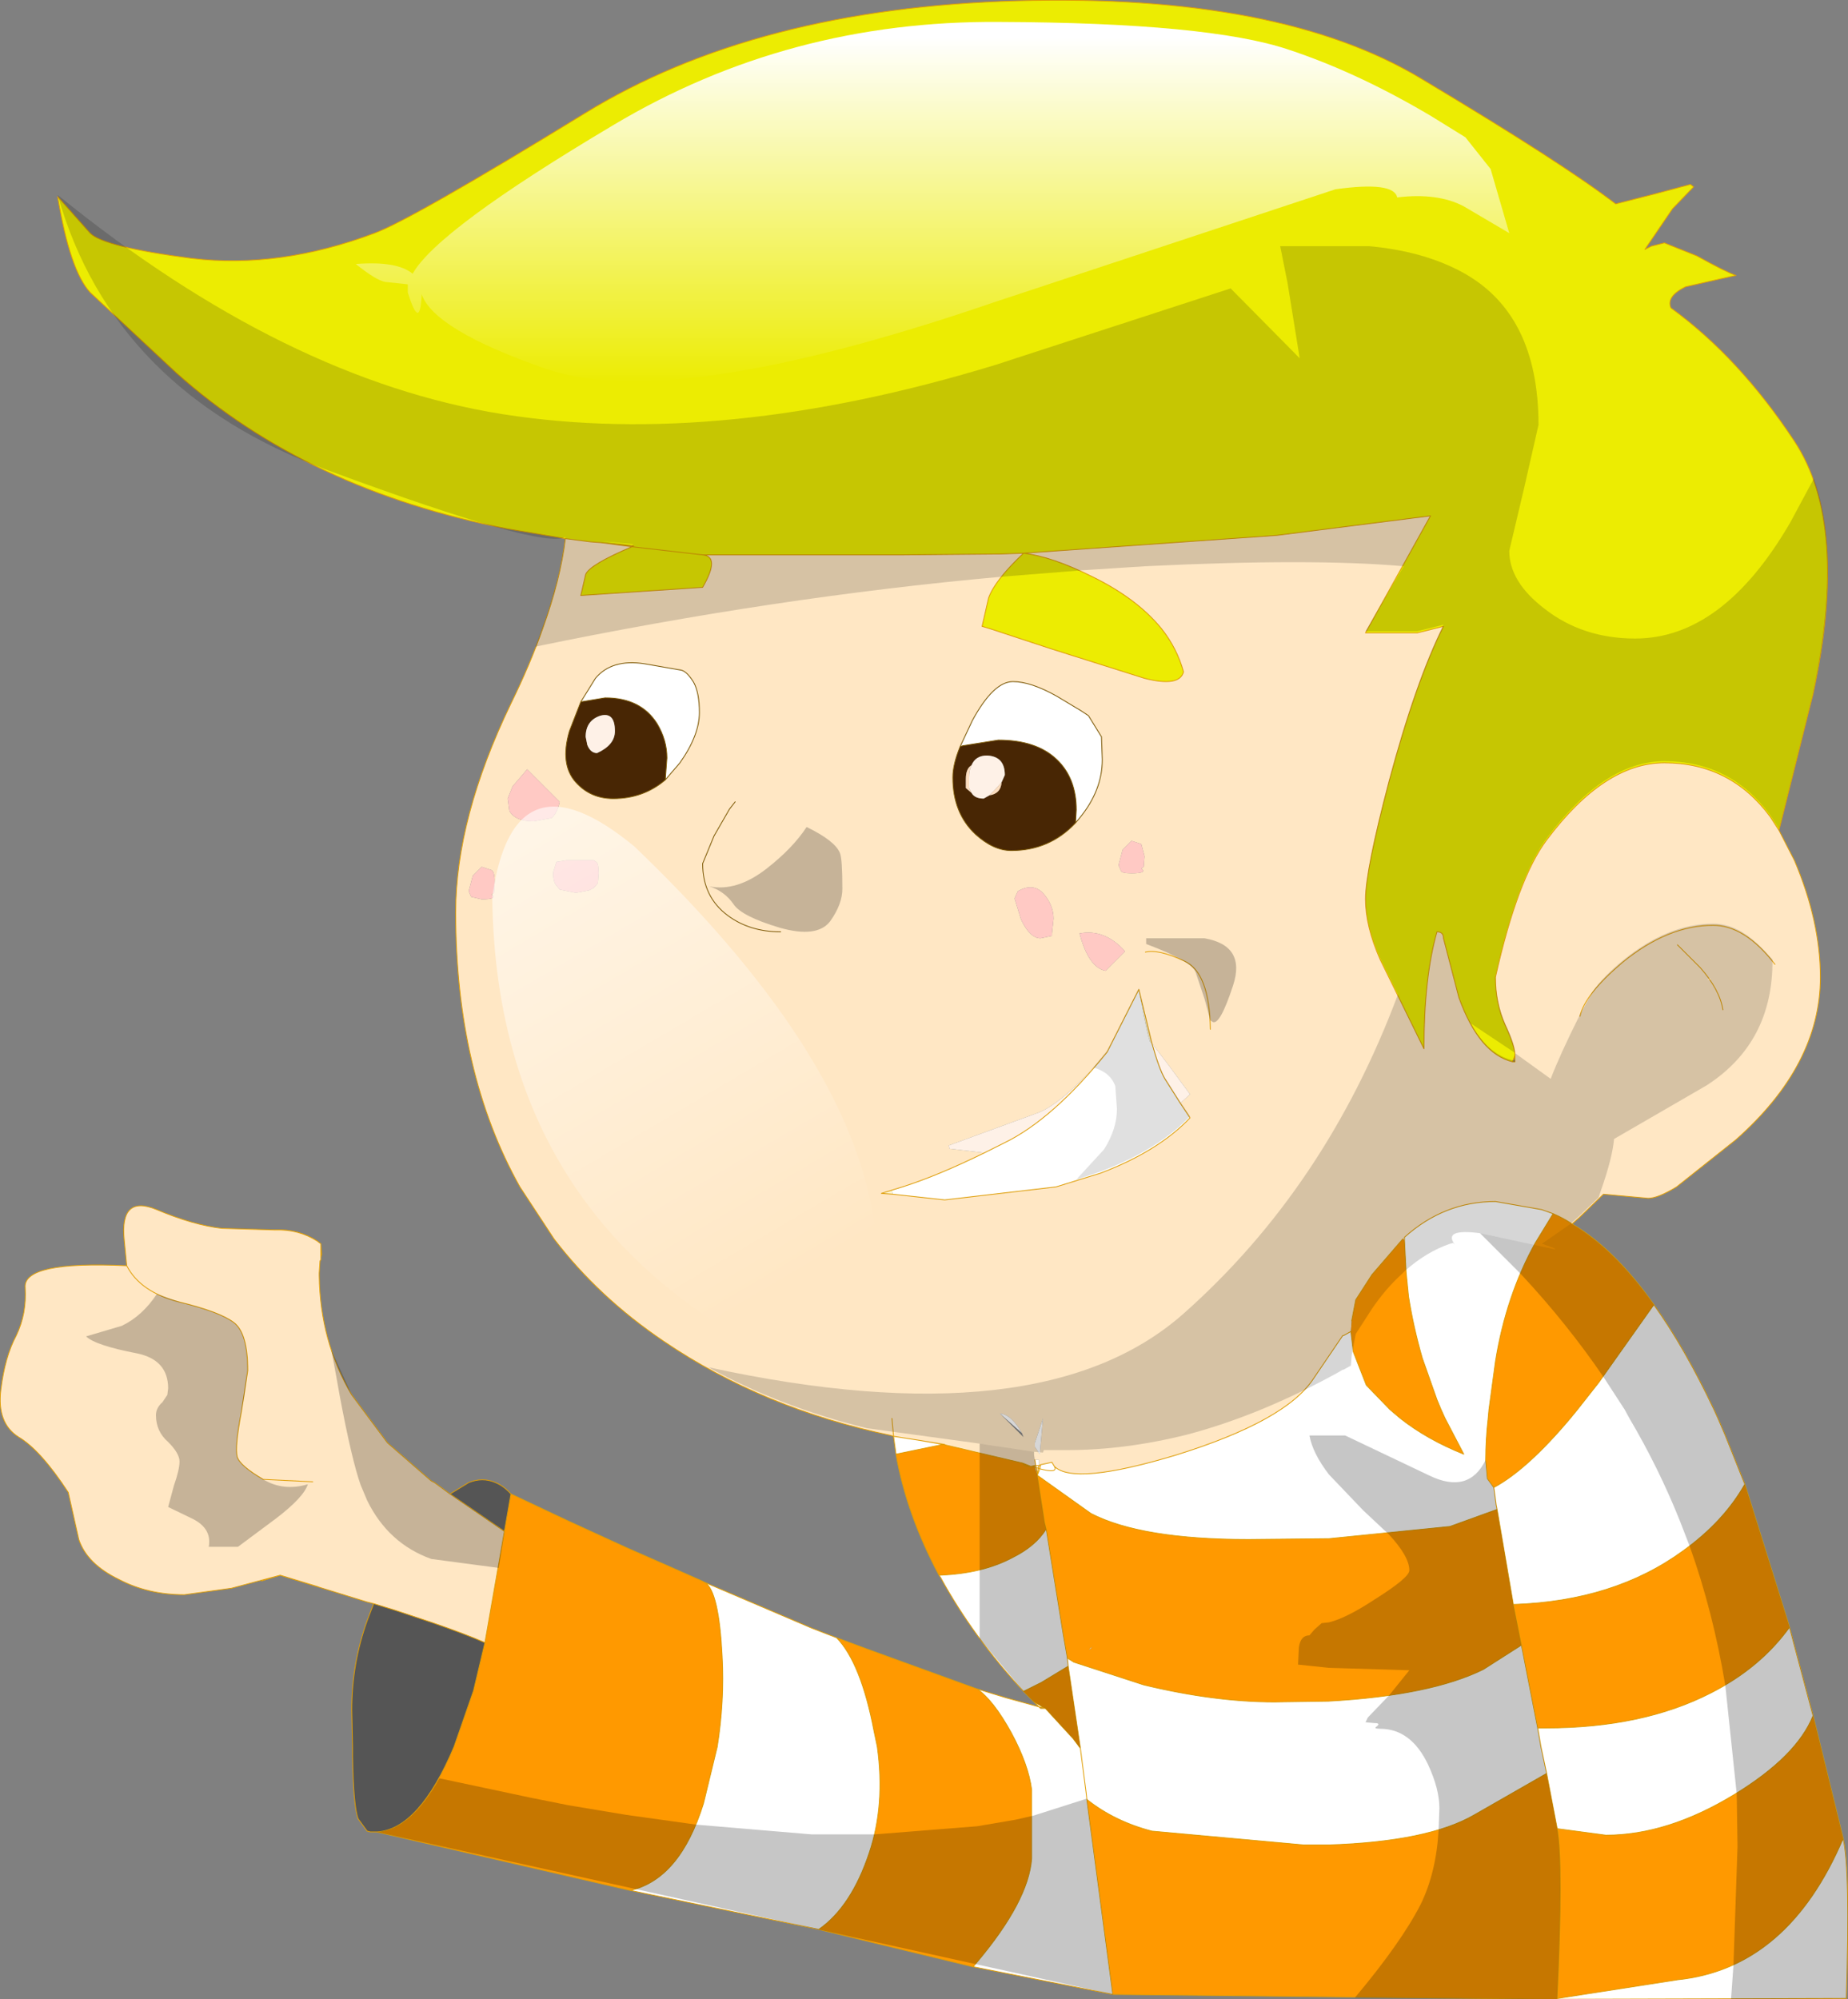
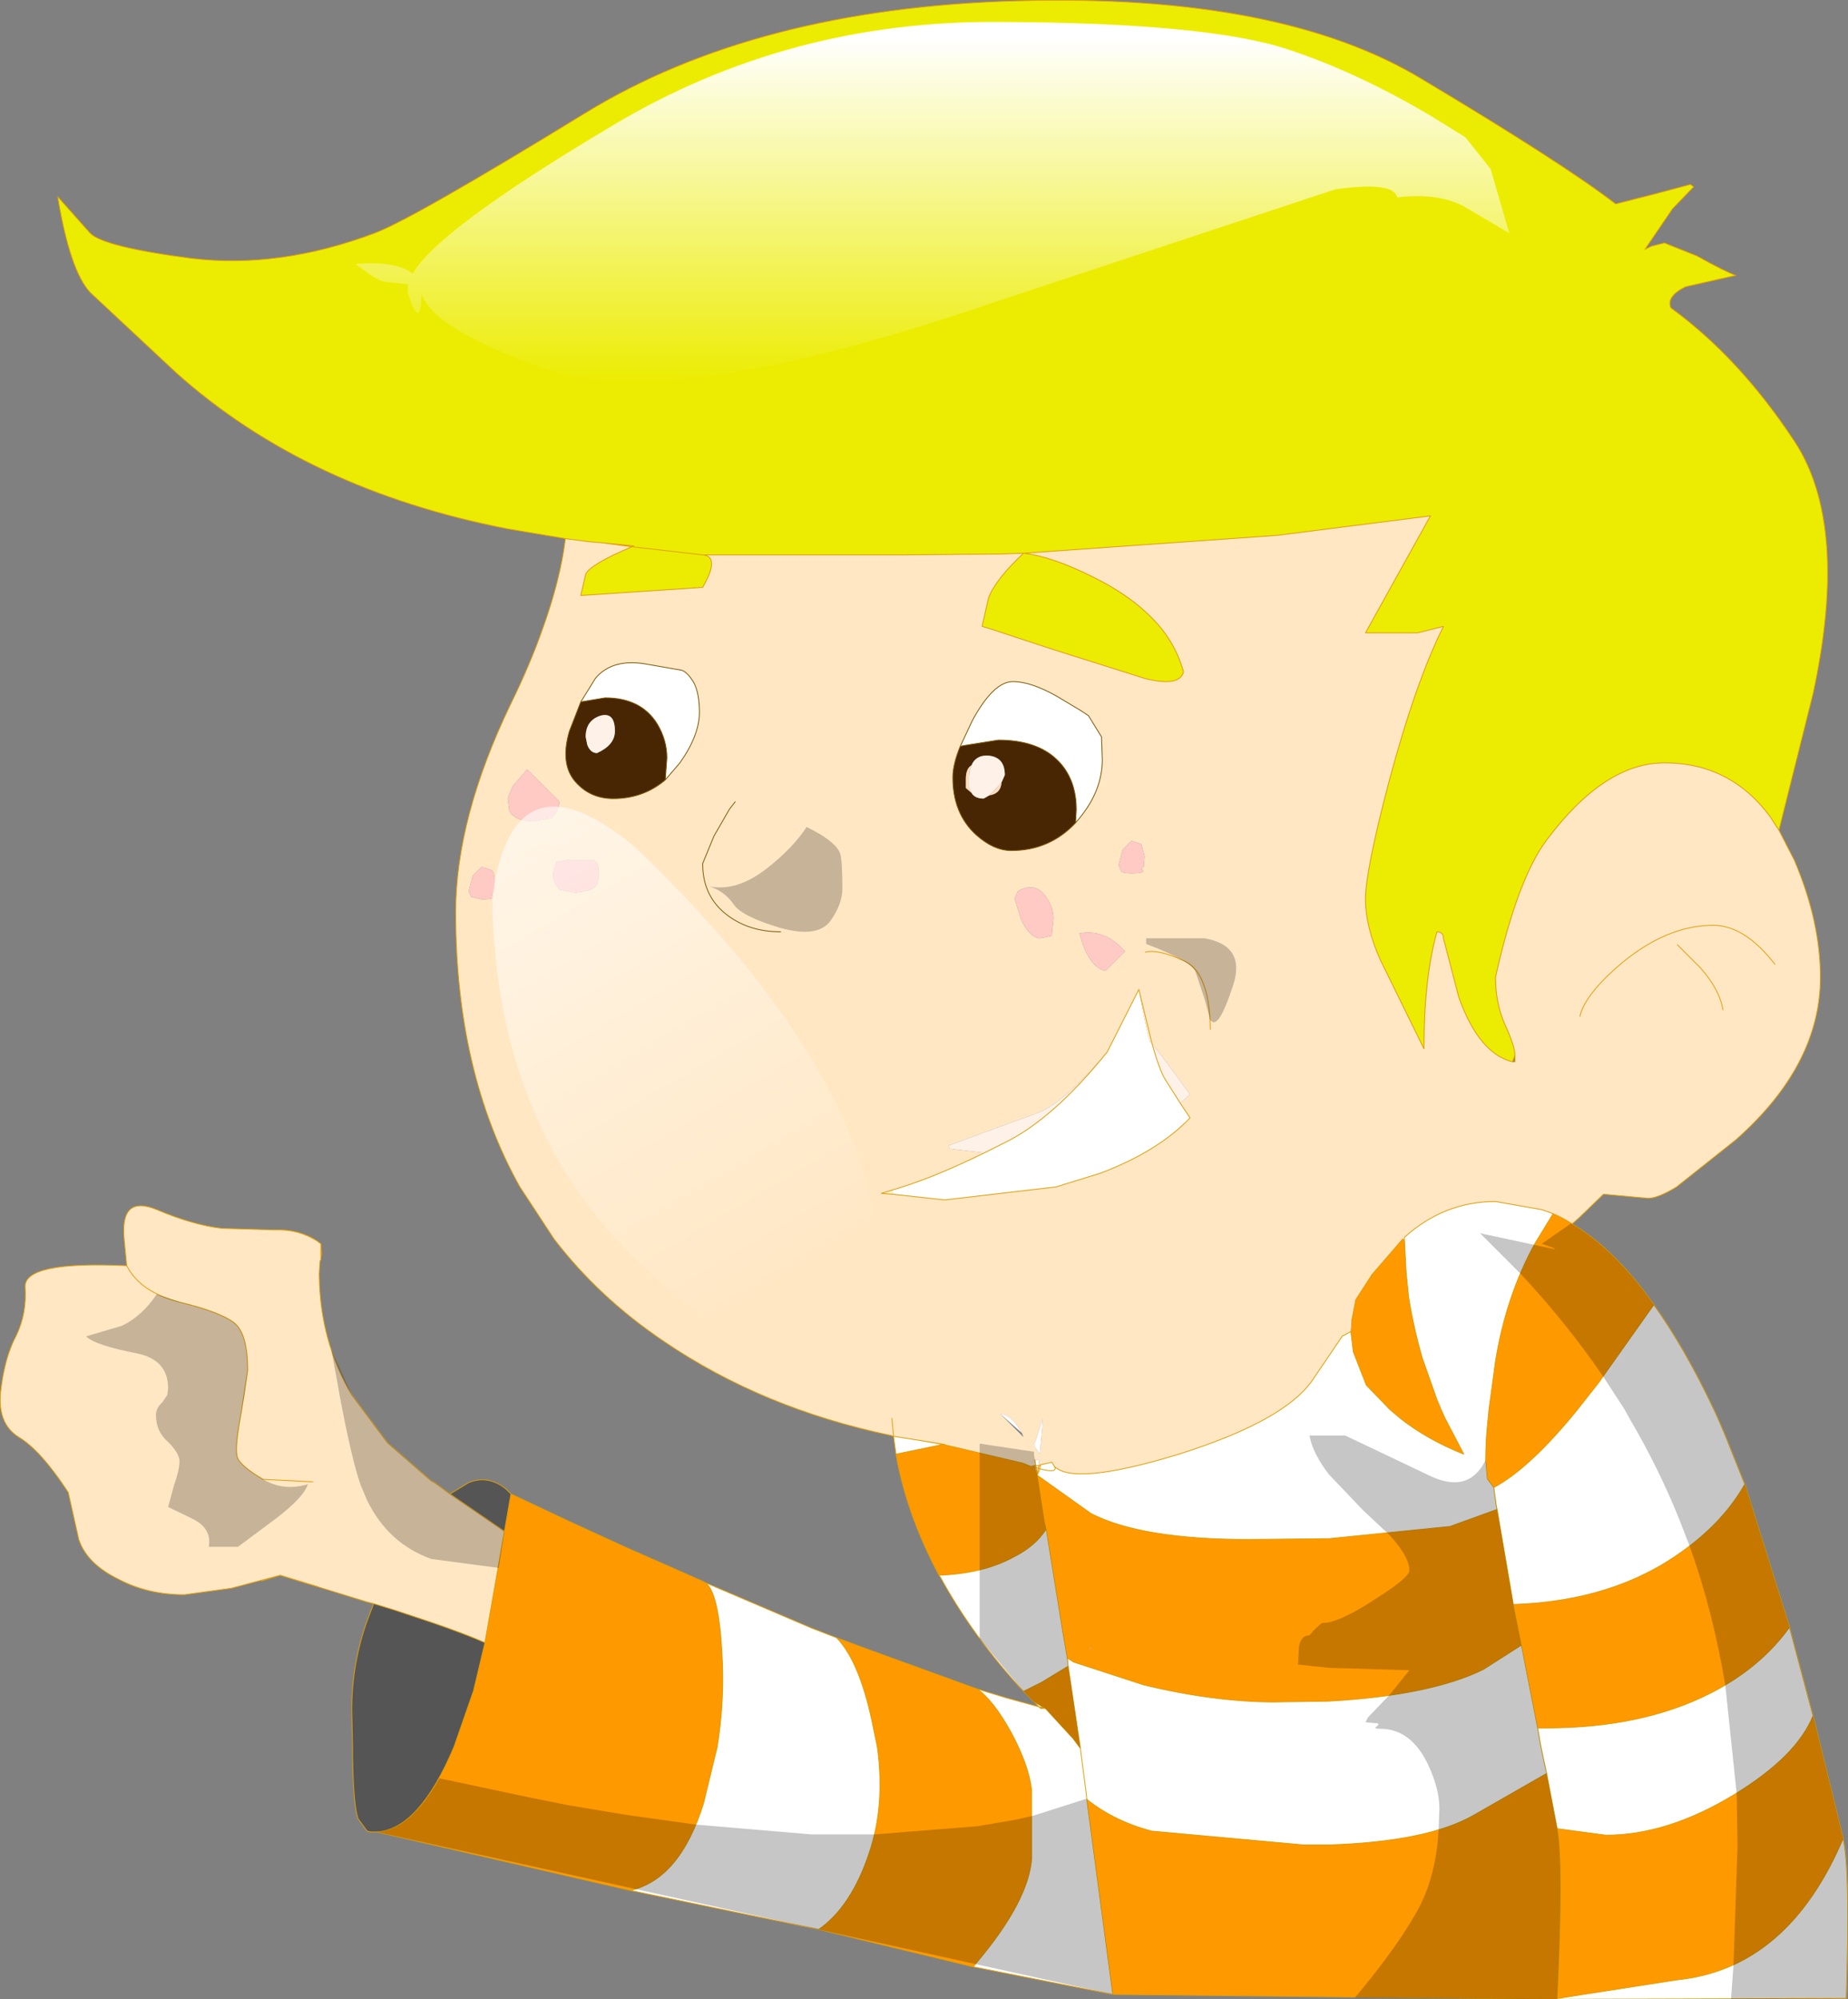
<svg xmlns="http://www.w3.org/2000/svg" height="123.05px" width="113.75px">
  <rect width="100%" height="100%" fill="#808080" stroke="none" />
  <g transform="matrix(1.0, 0.0, 0.0, 1.0, 53.6, 57.4)">
    <path d="M-18.8 -24.25 L-22.35 -24.85 Q-34.7 -27.25 -42.75 -34.45 L-48.05 -39.4 Q-49.3 -40.75 -50.05 -45.3 L-48.05 -43.05 Q-47.2 -42.2 -41.8 -41.5 -36.4 -40.85 -30.55 -43.05 -28.25 -43.9 -17.65 -50.4 -7.1 -56.9 9.05 -57.35 25.2 -57.8 33.9 -52.55 42.6 -47.35 45.85 -44.85 L48.2 -45.45 50.45 -46.05 50.65 -45.9 49.35 -44.55 47.65 -42.05 48.05 -42.25 48.85 -42.45 50.85 -41.65 Q52.65 -40.65 53.25 -40.45 L50.15 -39.75 Q48.95 -39.15 49.25 -38.45 53.45 -35.4 56.85 -30.25 60.25 -25.1 58.0 -14.7 L55.9 -6.3 55.35 -7.15 Q52.9 -10.45 48.85 -10.45 45.15 -10.45 41.6 -5.7 39.8 -3.3 38.45 2.75 38.45 4.35 39.05 5.7 39.65 7.0 39.65 7.55 L39.5 7.95 Q37.45 7.45 36.2 4.0 L35.25 0.35 Q35.25 -0.05 34.85 -0.05 34.05 2.75 34.05 7.15 L31.35 1.65 Q30.45 -0.4 30.45 -2.05 30.45 -3.8 31.9 -9.3 33.55 -15.45 35.25 -18.85 L33.65 -18.45 30.45 -18.45 34.45 -25.65 25.0 -24.45 9.4 -23.35 7.9 -23.3 7.65 -23.3 2.05 -23.25 -10.35 -23.25 -14.7 -23.75 -10.35 -23.25 Q-9.25 -23.15 -10.35 -21.25 L-17.85 -20.75 -17.55 -22.05 Q-17.3 -22.65 -14.7 -23.75 L-14.6 -23.8 -16.6 -24.0 -17.25 -24.05 -18.8 -24.25 M13.65 -21.9 Q16.4 -20.55 17.9 -18.7 18.85 -17.5 19.25 -16.05 19.0 -15.1 16.85 -15.65 L11.15 -17.45 7.35 -18.7 6.85 -18.85 7.25 -20.6 Q7.65 -21.7 9.4 -23.35 11.15 -23.15 13.65 -21.9" fill="#ecec02" fill-rule="evenodd" stroke="none" />
    <path d="M-18.8 -24.25 L-17.25 -24.05 -16.6 -24.0 -14.7 -23.75 Q-17.3 -22.65 -17.55 -22.05 L-17.85 -20.75 -10.35 -21.25 Q-9.25 -23.15 -10.35 -23.25 L2.05 -23.25 7.65 -23.3 7.9 -23.3 9.4 -23.35 25.0 -24.45 34.45 -25.65 30.45 -18.45 33.65 -18.45 35.25 -18.85 Q33.55 -15.45 31.9 -9.3 30.45 -3.8 30.45 -2.05 30.45 -0.4 31.35 1.65 L34.05 7.15 Q34.05 2.75 34.85 -0.05 35.25 -0.05 35.25 0.35 L36.2 4.0 Q37.45 7.45 39.5 7.95 L39.65 7.95 39.65 7.55 Q39.65 7.0 39.05 5.7 38.45 4.35 38.45 2.75 39.8 -3.3 41.6 -5.7 45.15 -10.45 48.85 -10.45 52.9 -10.45 55.35 -7.15 L55.9 -6.3 56.85 -4.45 Q58.45 -0.7 58.45 2.75 58.45 8.15 53.25 12.75 L49.6 15.65 Q48.45 16.35 47.85 16.35 L45.1 16.1 43.6 17.55 43.2 17.9 43.2 17.95 Q42.6 17.55 42.0 17.3 L41.3 17.05 38.45 16.55 Q35.3 16.55 32.85 18.75 L32.85 18.95 32.75 18.85 30.85 21.05 29.85 22.6 29.6 23.9 29.55 24.55 29.1 24.8 29.05 24.8 27.25 27.45 Q25.55 30.05 18.8 32.15 12.5 34.05 11.3 32.85 L11.15 32.6 10.45 32.75 10.4 33.0 10.25 33.4 10.3 32.95 10.35 32.8 10.45 32.75 10.35 32.8 10.35 32.45 10.1 32.45 10.15 32.8 10.2 32.95 10.25 33.4 10.1 32.9 10.2 32.95 10.1 32.9 10.1 32.8 9.85 32.85 9.6 32.75 9.35 32.65 4.45 31.5 4.55 31.5 3.0 31.25 1.4 31.0 1.25 30.95 Q-6.65 29.3 -12.75 25.15 -16.75 22.45 -19.5 18.85 L-21.6 15.65 Q-25.55 8.6 -25.55 -1.25 -25.55 -7.05 -22.15 -14.1 -20.95 -16.55 -20.2 -18.7 -19.1 -21.75 -18.8 -24.25 M-30.6 41.3 L-31.0 41.2 -36.35 39.55 -37.5 39.9 -37.5 33.6 -37.5 18.3 -36.65 18.3 Q-35.05 18.25 -33.85 19.15 L-33.85 20.0 -33.85 20.15 -33.9 20.2 -33.95 20.95 -33.95 21.1 Q-33.9 25.15 -31.95 28.45 L-29.75 31.4 -27.05 33.75 -26.85 33.85 -25.9 34.55 -22.55 36.85 -23.75 43.7 Q-25.0 43.15 -27.05 42.45 L-29.3 41.7 -30.6 41.3 M13.65 -21.9 Q11.15 -23.15 9.4 -23.35 7.65 -21.7 7.25 -20.6 L6.85 -18.85 7.35 -18.7 11.15 -17.45 16.85 -15.65 Q19.0 -15.1 19.25 -16.05 18.85 -17.5 17.9 -18.7 16.4 -20.55 13.65 -21.9 M12.6 -6.75 L12.85 -7.05 Q14.25 -8.75 14.25 -10.65 L14.2 -12.05 13.4 -13.35 12.95 -13.65 11.45 -14.55 Q9.85 -15.45 8.75 -15.45 7.55 -15.45 6.25 -13.05 L5.5 -11.45 Q5.05 -10.35 5.05 -9.55 5.05 -7.35 6.45 -6.05 7.55 -5.05 8.65 -5.05 11.0 -5.05 12.6 -6.75 M16.85 -4.7 L16.65 -5.45 16.05 -5.65 15.5 -5.1 15.25 -4.15 15.4 -3.8 Q15.45 -3.65 16.05 -3.65 17.05 -3.65 16.65 -3.95 L16.8 -4.05 16.85 -4.7 M9.05 -2.55 L8.85 -2.1 9.25 -0.8 Q9.8 0.35 10.45 0.35 L11.15 0.2 11.15 0.05 11.25 -0.85 Q11.25 -1.6 10.75 -2.25 10.1 -3.15 9.05 -2.55 M55.65 1.95 Q53.8 -0.45 51.85 -0.45 49.05 -0.45 46.25 1.85 43.95 3.8 43.65 5.15 43.95 3.8 46.25 1.85 49.05 -0.45 51.85 -0.45 53.8 -0.45 55.65 1.95 M52.45 4.75 Q52.25 3.5 51.05 2.15 L49.65 0.75 51.05 2.15 Q52.25 3.5 52.45 4.75 M20.9 5.95 Q20.85 2.45 19.3 1.75 17.7 1.0 16.9 1.2 17.7 1.0 19.3 1.75 20.85 2.45 20.9 5.95 M12.85 0.05 Q13.4 2.15 14.45 2.35 L15.65 1.15 Q14.4 -0.25 12.85 0.05 M14.55 7.35 Q12.0 10.35 10.4 11.05 L4.8 13.1 4.85 13.3 7.0 13.55 Q4.15 14.95 1.95 15.65 L1.3 15.85 0.65 16.05 1.35 16.1 4.55 16.45 11.4 15.65 14.15 14.8 Q17.7 13.45 19.65 11.4 L19.05 10.5 19.65 9.95 18.4 8.25 17.3 6.8 16.5 3.5 14.55 7.35 M10.4 33.0 L10.3 32.95 10.4 33.0 M10.6 29.9 L10.1 31.4 10.1 31.65 10.4 32.1 10.6 29.9 M9.3 30.8 Q8.65 29.65 7.95 29.6 L9.4 31.05 9.3 30.8 M1.3 29.9 L1.4 31.0 1.3 29.9 M10.15 32.8 L10.1 32.8 10.15 32.8 M-23.95 -4.05 L-24.5 -3.5 -24.75 -2.55 -24.6 -2.2 -23.95 -2.05 Q-22.95 -2.05 -23.35 -2.35 L-23.2 -2.45 -23.15 -3.1 Q-23.15 -3.75 -23.35 -3.85 L-23.95 -4.05 M-22.35 -8.25 L-22.25 -7.5 Q-21.9 -6.85 -20.75 -6.85 L-19.65 -7.05 Q-19.3 -7.35 -19.15 -8.05 L-21.15 -10.05 -22.05 -9.0 -22.35 -8.25 M-12.65 -9.4 L-11.75 -10.45 Q-10.55 -12.15 -10.55 -13.55 -10.55 -14.75 -10.9 -15.4 -11.3 -16.05 -11.65 -16.15 L-13.95 -16.55 Q-15.95 -16.85 -16.95 -15.65 L-17.85 -14.2 -18.55 -12.4 Q-19.15 -10.35 -18.15 -9.25 -17.25 -8.25 -15.85 -8.25 -14.0 -8.25 -12.65 -9.4 M-16.75 -3.65 Q-16.75 -4.25 -16.9 -4.35 L-17.05 -4.45 -18.75 -4.45 -19.35 -4.35 -19.55 -3.7 Q-19.55 -3.1 -19.35 -2.9 L-19.15 -2.65 -18.15 -2.45 -17.35 -2.6 -17.05 -2.75 -16.8 -3.05 -16.75 -3.65 M-5.55 -0.05 Q-7.45 -0.05 -8.8 -1.05 -10.35 -2.2 -10.35 -4.25 L-9.65 -5.95 -8.7 -7.6 -8.35 -8.05 -8.7 -7.6 -9.65 -5.95 -10.35 -4.25 Q-10.35 -2.2 -8.8 -1.05 -7.45 -0.05 -5.55 -0.05 M-34.35 33.8 L-37.4 33.65 -37.5 33.6 -37.4 33.65 -34.35 33.8" fill="#ffe7c4" fill-rule="evenodd" stroke="none" />
    <path d="M48.2 22.9 Q50.1 25.55 51.9 29.35 L52.15 29.9 52.6 30.95 53.8 33.95 Q52.5 36.25 50.0 38.05 45.75 41.15 39.55 41.35 L38.55 35.5 35.65 36.55 28.2 37.3 23.25 37.35 Q16.65 37.35 13.55 35.75 L10.25 33.4 10.4 33.0 Q11.55 33.3 11.3 32.85 11.55 33.3 10.4 33.0 L10.45 32.75 11.15 32.6 11.3 32.85 Q12.5 34.05 18.8 32.15 25.55 30.05 27.25 27.45 L29.05 24.8 29.1 24.8 29.55 24.55 29.7 25.8 30.5 27.85 31.95 29.35 32.6 29.9 Q34.25 31.2 36.5 32.1 L35.35 29.9 35.1 29.35 34.85 28.75 33.95 26.2 Q33.4 24.3 33.1 22.4 L32.95 20.9 32.85 18.95 32.85 18.75 Q35.3 16.55 38.45 16.55 L41.3 17.05 42.0 17.3 40.9 19.1 Q39.1 22.35 38.45 26.4 L38.05 29.35 38.0 29.9 Q37.85 31.2 37.85 32.45 L37.95 33.55 37.95 33.6 38.35 34.15 Q40.4 33.05 43.05 29.9 L43.5 29.35 44.8 27.7 48.2 22.9 M56.55 42.75 L58.0 48.2 Q57.0 50.7 53.15 53.05 49.05 55.55 45.25 55.55 L42.25 55.15 41.6 51.75 Q38.8 53.35 37.15 54.3 34.3 55.95 28.2 56.15 L26.65 56.15 17.3 55.3 Q15.0 54.7 13.3 53.35 L13.25 52.9 12.9 50.2 13.25 52.9 13.3 53.35 14.9 65.35 6.3 63.65 6.55 63.35 Q9.7 59.6 9.9 57.0 L9.9 52.75 Q9.7 51.2 8.65 49.25 7.55 47.25 6.55 46.55 L8.35 47.1 10.35 47.65 10.05 47.35 10.15 47.4 10.65 47.7 10.35 47.65 10.45 47.75 10.75 47.75 12.45 49.6 12.9 50.2 12.15 45.15 12.1 44.65 12.15 45.15 10.5 46.15 9.4 46.7 Q6.3 43.35 4.3 39.7 L4.2 39.55 Q6.9 39.45 8.75 38.45 10.15 37.75 10.8 36.7 L11.85 43.2 12.05 44.35 12.1 44.65 12.5 44.9 16.8 46.3 Q21.15 47.35 24.85 47.35 L28.2 47.3 Q34.45 46.95 37.7 45.35 L40.05 43.85 41.05 48.95 41.55 48.95 Q47.5 48.95 51.7 46.8 54.75 45.25 56.55 42.75 M59.85 55.75 Q60.3 57.6 60.05 65.6 L42.25 65.65 42.25 65.6 49.65 64.45 Q56.45 63.75 59.85 55.75 M-3.2 61.35 L-14.8 58.95 Q-11.75 58.25 -10.3 53.6 L-9.45 50.1 Q-9.0 47.25 -9.15 44.55 -9.35 40.55 -10.2 40.0 L-3.65 42.8 -2.1 43.4 Q-0.6 44.95 0.2 49.15 L0.4 50.1 Q0.9 53.7 -0.1 56.65 -1.2 59.95 -3.2 61.35 M1.55 32.1 L1.4 31.0 3.0 31.25 4.55 31.5 4.45 31.5 1.55 32.1 M5.5 -11.45 L6.25 -13.05 Q7.55 -15.45 8.75 -15.45 9.85 -15.45 11.45 -14.55 L12.95 -13.65 13.4 -13.35 14.2 -12.05 14.25 -10.65 Q14.25 -8.75 12.85 -7.05 L12.6 -6.75 12.65 -7.55 Q12.65 -9.5 11.45 -10.65 10.2 -11.85 7.85 -11.85 L5.65 -11.5 5.5 -11.45 M38.35 34.15 L38.5 35.25 38.55 35.5 38.5 35.25 38.35 34.15 M41.05 48.95 L41.25 50.1 41.6 51.75 41.25 50.1 41.05 48.95 M14.55 7.35 L16.5 3.5 Q17.15 7.0 17.25 6.75 L17.3 6.8 Q17.75 8.4 18.1 9.0 L19.05 10.5 19.65 11.4 Q17.7 13.45 14.15 14.8 L11.4 15.65 4.55 16.45 1.35 16.1 1.3 15.85 1.95 15.65 Q4.15 14.95 7.0 13.55 L8.2 12.95 Q11.2 11.5 14.55 7.35 M10.35 32.8 L10.3 32.95 10.25 33.4 10.2 32.95 10.15 32.8 10.35 32.8 10.15 32.8 10.1 32.45 10.35 32.45 10.35 32.8 M10.3 32.95 L10.2 32.95 10.3 32.95 M10.6 29.9 L10.4 32.1 10.1 31.65 10.1 31.4 10.6 29.9 M7.95 29.6 Q8.65 29.65 9.3 30.8 L7.95 29.6 M3.0 31.25 L4.45 31.5 3.0 31.25 M13.5 44.05 L13.65 43.95 13.45 44.15 13.5 44.05 M-12.65 -9.4 L-12.55 -10.75 Q-12.55 -11.85 -13.15 -12.85 -14.15 -14.45 -16.35 -14.45 L-17.85 -14.2 -16.95 -15.65 Q-15.95 -16.85 -13.95 -16.55 L-11.65 -16.15 Q-11.3 -16.05 -10.9 -15.4 -10.55 -14.75 -10.55 -13.55 -10.55 -12.15 -11.75 -10.45 L-12.65 -9.4" fill="#ffffff" fill-rule="evenodd" stroke="none" />
    <path d="M5.5 -11.45 L5.65 -11.5 7.85 -11.85 Q10.2 -11.85 11.45 -10.65 12.65 -9.5 12.65 -7.55 L12.6 -6.75 Q11.0 -5.05 8.65 -5.05 7.55 -5.05 6.45 -6.05 5.05 -7.35 5.05 -9.55 5.05 -10.35 5.5 -11.45 M6.2 -10.3 Q5.85 -10.1 5.85 -9.45 L5.85 -8.9 6.2 -8.6 Q6.4 -8.25 6.95 -8.25 L7.3 -8.45 Q8.0 -8.55 8.05 -9.25 L8.25 -9.7 Q8.25 -10.85 7.15 -10.9 6.45 -10.9 6.2 -10.3 M-17.85 -14.2 L-16.35 -14.45 Q-14.15 -14.45 -13.15 -12.85 -12.55 -11.85 -12.55 -10.75 L-12.65 -9.4 Q-14.0 -8.25 -15.85 -8.25 -17.25 -8.25 -18.15 -9.25 -19.15 -10.35 -18.55 -12.4 L-17.85 -14.2 M-15.75 -12.4 Q-15.75 -13.6 -16.65 -13.35 -17.55 -13.05 -17.55 -12.05 L-17.45 -11.55 Q-17.25 -11.05 -16.85 -11.05 -15.75 -11.55 -15.75 -12.4" fill="#482604" fill-rule="evenodd" stroke="none" />
    <path d="M6.2 -8.6 L6.05 -8.9 6.05 -9.55 Q6.05 -10.0 6.2 -10.3 6.45 -10.9 7.15 -10.9 8.25 -10.85 8.25 -9.7 L8.05 -9.25 7.65 -8.8 7.3 -8.45 6.95 -8.25 Q6.4 -8.25 6.2 -8.6 M7.0 13.55 L4.85 13.3 4.8 13.1 10.4 11.05 Q12.0 10.35 14.55 7.35 11.2 11.5 8.2 12.95 L7.0 13.55 M17.3 6.8 L18.4 8.25 19.65 9.95 19.05 10.5 18.1 9.0 Q17.75 8.4 17.3 6.8 M-15.75 -12.4 Q-15.75 -11.55 -16.85 -11.05 -17.25 -11.05 -17.45 -11.55 L-17.55 -12.05 Q-17.55 -13.05 -16.65 -13.35 -15.75 -13.6 -15.75 -12.4" fill="#fef1e7" fill-rule="evenodd" stroke="none" />
    <path d="M6.2 -8.6 L5.85 -8.9 5.85 -9.45 Q5.85 -10.1 6.2 -10.3 6.05 -10.0 6.05 -9.55 L6.05 -8.9 6.2 -8.6 M8.05 -9.25 Q8.0 -8.55 7.3 -8.45 L7.65 -8.8 8.05 -9.25" fill="#fcddbe" fill-rule="evenodd" stroke="none" />
    <path d="M9.05 -2.55 Q10.1 -3.15 10.75 -2.25 11.25 -1.6 11.25 -0.85 L11.15 0.05 11.15 0.2 10.45 0.35 Q9.8 0.35 9.25 -0.8 L8.85 -2.1 9.05 -2.55 M16.85 -4.7 L16.8 -4.05 16.65 -3.95 Q17.05 -3.65 16.05 -3.65 15.45 -3.65 15.4 -3.8 L15.25 -4.15 15.5 -5.1 16.05 -5.65 16.65 -5.45 16.85 -4.7 M12.85 0.05 Q14.4 -0.25 15.65 1.15 L14.45 2.35 Q13.4 2.15 12.85 0.05 M-22.35 -8.25 L-22.05 -9.0 -21.15 -10.05 -19.15 -8.05 Q-19.3 -7.35 -19.65 -7.05 L-20.75 -6.85 Q-21.9 -6.85 -22.25 -7.5 L-22.35 -8.25 M-23.95 -4.05 L-23.35 -3.85 Q-23.15 -3.75 -23.15 -3.1 L-23.2 -2.45 -23.35 -2.35 Q-22.95 -2.05 -23.95 -2.05 L-24.6 -2.2 -24.75 -2.55 -24.5 -3.5 -23.95 -4.05 M-16.75 -3.65 L-16.8 -3.05 -17.05 -2.75 -17.35 -2.6 -18.15 -2.45 -19.15 -2.65 -19.35 -2.9 Q-19.55 -3.1 -19.55 -3.7 L-19.35 -4.35 -18.75 -4.45 -17.05 -4.45 -16.9 -4.35 Q-16.75 -4.25 -16.75 -3.65" fill="#ffc9c4" fill-rule="evenodd" stroke="none" />
    <path d="M43.2 17.95 Q45.8 19.5 48.2 22.9 L44.8 27.7 43.5 29.35 43.05 29.9 Q40.4 33.05 38.35 34.15 L37.95 33.6 37.95 33.55 37.85 32.45 Q37.85 31.2 38.0 29.9 L38.05 29.35 38.45 26.4 Q39.1 22.35 40.9 19.1 L42.0 17.3 Q42.6 17.55 43.2 17.95 M53.8 33.95 L56.55 42.75 Q54.75 45.25 51.7 46.8 47.5 48.95 41.55 48.95 L41.05 48.95 40.05 43.85 39.55 41.35 40.05 43.85 37.7 45.35 Q34.45 46.95 28.2 47.3 L24.85 47.35 Q21.15 47.35 16.8 46.3 L12.5 44.9 12.1 44.65 12.05 44.35 11.85 43.2 10.8 36.7 10.7 36.3 10.25 33.4 10.7 36.3 10.8 36.7 Q10.15 37.75 8.75 38.45 6.9 39.45 4.2 39.55 2.2 35.8 1.55 32.1 L4.45 31.5 9.35 32.65 9.6 32.75 9.85 32.85 10.1 32.8 10.1 32.9 10.25 33.4 13.55 35.75 Q16.65 37.35 23.25 37.35 L28.2 37.3 35.65 36.55 38.55 35.5 39.55 41.35 Q45.75 41.15 50.0 38.05 52.5 36.25 53.8 33.95 M58.0 48.2 L59.85 55.75 Q56.45 63.75 49.65 64.45 L42.25 65.6 42.25 65.65 42.2 65.65 14.9 65.35 13.3 53.35 Q15.0 54.7 17.3 55.3 L26.65 56.15 28.2 56.15 Q34.3 55.95 37.15 54.3 38.8 53.35 41.6 51.75 L42.25 55.15 45.25 55.55 Q49.05 55.55 53.15 53.05 57.0 50.7 58.0 48.2 M6.3 63.65 L-3.2 61.35 Q-1.2 59.95 -0.1 56.65 0.9 53.7 0.4 50.1 L0.2 49.15 Q-0.6 44.95 -2.1 43.4 L-0.35 44.05 6.4 46.5 6.55 46.55 Q7.55 47.25 8.65 49.25 9.7 51.2 9.9 52.75 L9.9 57.0 Q9.7 59.6 6.55 63.35 L6.3 63.65 M-14.8 58.95 L-30.4 55.35 Q-27.8 55.2 -25.65 50.1 L-24.45 46.65 -23.75 43.7 -22.55 36.85 -22.15 34.55 -18.65 36.2 -15.05 37.85 Q-12.65 38.9 -10.4 39.9 L-10.2 40.0 Q-9.35 40.55 -9.15 44.55 -9.0 47.25 -9.45 50.1 L-10.3 53.6 Q-11.75 58.25 -14.8 58.95 M10.05 47.35 L9.4 46.7 10.5 46.15 12.15 45.15 12.9 50.2 12.45 49.6 10.75 47.75 10.65 47.7 10.15 47.4 10.05 47.35 M32.85 18.95 L32.95 20.9 33.1 22.4 Q33.4 24.3 33.95 26.2 L34.85 28.75 35.1 29.35 35.35 29.9 36.5 32.1 Q34.25 31.2 32.6 29.9 L31.95 29.35 30.5 27.85 29.7 25.8 29.55 24.55 29.6 23.9 29.85 22.6 30.85 21.05 32.75 18.85 32.85 18.95 M9.35 32.65 Q9.4 32.85 9.85 32.85 L10.1 32.9 9.85 32.85 Q9.4 32.85 9.35 32.65 M13.5 44.05 L13.45 44.15 13.65 43.95 13.5 44.05 M42.25 65.6 Q42.65 57.3 42.25 55.15 42.65 57.3 42.25 65.6 L42.2 65.65 42.25 65.6" fill="#ff9900" fill-rule="evenodd" stroke="none" />
    <path d="M-16.6 -24.0 L-14.6 -23.8 -14.7 -23.75 -16.6 -24.0 M16.5 3.5 L17.3 6.8 17.25 6.75 Q17.15 7.0 16.5 3.5 M1.35 16.1 L0.65 16.05 1.3 15.85 1.35 16.1" fill="#fef3cd" fill-rule="evenodd" stroke="none" />
    <path d="M-30.4 55.35 L-30.8 55.35 -31.0 55.3 -31.55 54.55 Q-31.85 53.8 -31.9 50.65 L-31.9 50.1 -31.95 47.85 Q-31.95 45.0 -31.0 42.35 L-30.6 41.3 -29.3 41.7 -27.05 42.45 Q-25.0 43.15 -23.75 43.7 L-24.45 46.65 -25.65 50.1 Q-27.8 55.2 -30.4 55.35 M-25.9 34.55 L-24.75 33.85 Q-23.9 33.5 -23.1 33.85 -22.6 34.05 -22.15 34.55 L-22.55 36.85 -25.9 34.55" fill="#555555" fill-rule="evenodd" stroke="none" />
    <path d="M55.9 -6.3 L58.0 -14.7 Q60.25 -25.1 56.85 -30.25 53.45 -35.4 49.25 -38.45 48.95 -39.15 50.15 -39.75 L53.25 -40.45 Q52.65 -40.65 50.85 -41.65 L48.85 -42.45 48.05 -42.25 47.65 -42.05 49.35 -44.55 50.65 -45.9 50.45 -46.05 48.2 -45.45 45.85 -44.85 Q42.6 -47.35 33.9 -52.55 25.2 -57.8 9.05 -57.35 -7.1 -56.9 -17.65 -50.4 -28.25 -43.9 -30.55 -43.05 -36.4 -40.85 -41.8 -41.5 -47.2 -42.2 -48.05 -43.05 L-50.05 -45.3 Q-49.3 -40.75 -48.05 -39.4 L-42.75 -34.45 Q-34.7 -27.25 -22.35 -24.85 L-18.8 -24.25 -17.25 -24.05 -16.6 -24.0 -14.6 -23.8 -14.7 -23.75 -10.35 -23.25 2.05 -23.25 7.65 -23.3 7.9 -23.3 9.4 -23.35 25.0 -24.45 34.45 -25.65 30.45 -18.45 33.65 -18.45 35.25 -18.85 Q33.55 -15.45 31.9 -9.3 30.45 -3.8 30.45 -2.05 30.45 -0.4 31.35 1.65 L34.05 7.15 Q34.05 2.75 34.85 -0.05 35.25 -0.05 35.25 0.35 L36.2 4.0 Q37.45 7.45 39.5 7.95 L39.65 7.55 Q39.65 7.0 39.05 5.7 38.45 4.35 38.45 2.75 39.8 -3.3 41.6 -5.7 45.15 -10.45 48.85 -10.45 52.9 -10.45 55.35 -7.15 L55.9 -6.3 56.85 -4.45 Q58.45 -0.7 58.45 2.75 58.45 8.15 53.25 12.75 L49.6 15.65 Q48.45 16.35 47.85 16.35 L45.1 16.1 43.6 17.55 43.2 17.9 43.2 17.95 Q45.8 19.5 48.2 22.9 50.1 25.55 51.9 29.35 L52.15 29.9 52.6 30.95 53.8 33.95 56.55 42.75 58.0 48.2 59.85 55.75 Q60.3 57.6 60.05 65.6 L42.25 65.65 42.2 65.65 14.9 65.35 6.3 63.65 -3.2 61.35 -14.8 58.95 -30.4 55.35 -30.8 55.35 -31.0 55.3 -31.55 54.55 Q-31.85 53.8 -31.9 50.65 L-31.9 50.1 -31.95 47.85 Q-31.95 45.0 -31.0 42.35 L-30.6 41.3 -31.0 41.2 -36.35 39.55 -37.5 39.9 M-37.5 18.3 L-36.65 18.3 Q-35.05 18.25 -33.85 19.15 L-33.8 19.8 -33.85 20.0 -33.85 20.15 -33.9 20.2 -33.95 20.95 -33.95 21.1 Q-33.9 25.15 -31.95 28.45 L-29.75 31.4 -27.05 33.75 -26.85 33.85 -25.9 34.55 -24.75 33.85 Q-23.9 33.5 -23.1 33.85 -22.6 34.05 -22.15 34.55 L-18.65 36.2 -15.05 37.85 Q-12.65 38.9 -10.4 39.9 L-10.2 40.0 -3.65 42.8 -2.1 43.4 -0.35 44.05 6.4 46.5 6.55 46.55 8.35 47.1 10.35 47.65 10.05 47.35 9.4 46.7 Q6.3 43.35 4.3 39.7 L4.2 39.55 Q2.2 35.8 1.55 32.1 L1.4 31.0 1.25 30.95 Q-6.65 29.3 -12.75 25.15 -16.75 22.45 -19.5 18.85 L-21.6 15.65 Q-25.55 8.6 -25.55 -1.25 -25.55 -7.05 -22.15 -14.1 -20.95 -16.55 -20.2 -18.7 -19.1 -21.75 -18.8 -24.25 M13.65 -21.9 Q11.15 -23.15 9.4 -23.35 7.65 -21.7 7.25 -20.6 L6.85 -18.85 7.35 -18.7 11.15 -17.45 16.85 -15.65 Q19.0 -15.1 19.25 -16.05 18.85 -17.5 17.9 -18.7 16.4 -20.55 13.65 -21.9 M49.65 0.75 L51.05 2.15 Q52.25 3.5 52.45 4.75 M43.65 5.15 Q43.95 3.8 46.25 1.85 49.05 -0.45 51.85 -0.45 53.8 -0.45 55.65 1.95 M43.2 17.95 Q42.6 17.55 42.0 17.3 L40.9 19.1 Q39.1 22.35 38.45 26.4 L38.05 29.35 38.0 29.9 Q37.85 31.2 37.85 32.45 L37.95 33.55 37.95 33.6 38.35 34.15 Q40.4 33.05 43.05 29.9 L43.5 29.35 44.8 27.7 48.2 22.9 M42.0 17.3 L41.3 17.05 38.45 16.55 Q35.3 16.55 32.85 18.75 L32.85 18.95 32.95 20.9 33.1 22.4 Q33.4 24.3 33.95 26.2 L34.85 28.75 35.1 29.35 35.35 29.9 36.5 32.1 Q34.25 31.2 32.6 29.9 L31.95 29.35 30.5 27.85 29.7 25.8 29.55 24.55 29.1 24.8 29.05 24.8 27.25 27.45 Q25.55 30.05 18.8 32.15 12.5 34.05 11.3 32.85 11.55 33.3 10.4 33.0 L10.25 33.4 13.55 35.75 Q16.65 37.35 23.25 37.35 L28.2 37.3 35.65 36.55 38.55 35.5 38.5 35.25 38.35 34.15 M40.05 43.85 L41.05 48.95 41.55 48.95 Q47.5 48.95 51.7 46.8 54.75 45.25 56.55 42.75 M53.8 33.95 Q52.5 36.25 50.0 38.05 45.75 41.15 39.55 41.35 L40.05 43.85 37.7 45.35 Q34.45 46.95 28.2 47.3 L24.85 47.35 Q21.15 47.35 16.8 46.3 L12.5 44.9 12.1 44.65 12.15 45.15 12.9 50.2 13.25 52.9 13.3 53.35 Q15.0 54.7 17.3 55.3 L26.65 56.15 28.2 56.15 Q34.3 55.95 37.15 54.3 38.8 53.35 41.6 51.75 L41.25 50.1 41.05 48.95 M39.5 7.95 L39.65 7.95 39.65 7.55 M32.75 18.85 L30.85 21.05 29.85 22.6 29.6 23.9 M16.9 1.2 Q17.7 1.0 19.3 1.75 20.85 2.45 20.9 5.95 M14.55 7.35 L16.5 3.5 17.3 6.8 Q17.75 8.4 18.1 9.0 L19.05 10.5 19.65 11.4 Q17.7 13.45 14.15 14.8 L11.4 15.65 4.55 16.45 1.35 16.1 0.65 16.05 1.3 15.85 1.95 15.65 Q4.15 14.95 7.0 13.55 L8.2 12.95 Q11.2 11.5 14.55 7.35 M10.45 32.75 L11.15 32.6 11.3 32.85 M10.3 32.95 L10.4 33.0 10.45 32.75 10.35 32.8 10.3 32.95 10.25 33.4 10.7 36.3 10.8 36.7 11.85 43.2 12.05 44.35 12.1 44.65 M10.15 32.8 L10.2 32.95 10.3 32.95 M10.35 32.8 L10.15 32.8 10.1 32.45 M10.25 33.4 L10.2 32.95 10.1 32.9 9.85 32.85 Q9.4 32.85 9.35 32.65 L9.6 32.75 9.85 32.85 10.1 32.8 10.15 32.8 M4.45 31.5 L3.0 31.25 1.4 31.0 1.3 29.9 M3.0 31.25 L4.55 31.5 4.45 31.5 9.35 32.65 M4.45 31.5 L1.55 32.1 M6.3 63.65 L6.55 63.35 Q9.7 59.6 9.9 57.0 L9.9 52.75 Q9.7 51.2 8.65 49.25 7.55 47.25 6.55 46.55 M4.2 39.55 Q6.9 39.45 8.75 38.45 10.15 37.75 10.8 36.7 M12.15 45.15 L10.5 46.15 9.4 46.7 M10.65 47.7 L10.35 47.65 10.45 47.75 10.75 47.75 10.65 47.7 10.15 47.4 10.05 47.35 M38.55 35.5 L39.55 41.35 M10.75 47.75 L12.45 49.6 12.9 50.2 M14.9 65.35 L13.3 53.35 M41.6 51.75 L42.25 55.15 45.25 55.55 Q49.05 55.55 53.15 53.05 57.0 50.7 58.0 48.2 M59.85 55.75 Q56.45 63.75 49.65 64.45 L42.25 65.6 42.25 65.65 M42.25 65.6 L42.2 65.65 M42.25 55.15 Q42.65 57.3 42.25 65.6 M-2.1 43.4 Q-0.6 44.95 0.2 49.15 L0.4 50.1 Q0.9 53.7 -0.1 56.65 -1.2 59.95 -3.2 61.35 M-14.7 -23.75 Q-17.3 -22.65 -17.55 -22.05 L-17.85 -20.75 -10.35 -21.25 Q-9.25 -23.15 -10.35 -23.25 M-14.7 -23.75 L-16.6 -24.0 M-33.85 20.0 L-33.85 19.15 M-25.9 34.55 L-22.55 36.85 -22.15 34.55 M-37.5 33.6 L-37.4 33.65 -34.35 33.8 M-23.75 43.7 Q-25.0 43.15 -27.05 42.45 L-29.3 41.7 -30.6 41.3 M-30.4 55.35 Q-27.8 55.2 -25.65 50.1 L-24.45 46.65 -23.75 43.7 -22.55 36.85 M-10.2 40.0 Q-9.35 40.55 -9.15 44.55 -9.0 47.25 -9.45 50.1 L-10.3 53.6 Q-11.75 58.25 -14.8 58.95" fill="none" stroke="#e09e05" stroke-linecap="round" stroke-linejoin="round" stroke-width="0.05" />
    <path d="M12.6 -6.75 L12.85 -7.05 Q14.25 -8.75 14.25 -10.65 L14.2 -12.05 13.4 -13.35 12.95 -13.65 11.45 -14.55 Q9.85 -15.45 8.75 -15.45 7.55 -15.45 6.25 -13.05 L5.5 -11.45 5.65 -11.5 7.85 -11.85 Q10.2 -11.85 11.45 -10.65 12.65 -9.5 12.65 -7.55 L12.6 -6.75 Q11.0 -5.05 8.65 -5.05 7.55 -5.05 6.45 -6.05 5.05 -7.35 5.05 -9.55 5.05 -10.35 5.5 -11.45 M-17.85 -14.2 L-16.35 -14.45 Q-14.15 -14.45 -13.15 -12.85 -12.55 -11.85 -12.55 -10.75 L-12.65 -9.4 -11.75 -10.45 Q-10.55 -12.15 -10.55 -13.55 -10.55 -14.75 -10.9 -15.4 -11.3 -16.05 -11.65 -16.15 L-13.95 -16.55 Q-15.95 -16.85 -16.95 -15.65 L-17.85 -14.2 -18.55 -12.4 Q-19.15 -10.35 -18.15 -9.25 -17.25 -8.25 -15.85 -8.25 -14.0 -8.25 -12.65 -9.4 M-8.35 -8.05 L-8.7 -7.6 -9.65 -5.95 -10.35 -4.25 Q-10.35 -2.2 -8.8 -1.05 -7.45 -0.05 -5.55 -0.05" fill="none" stroke="#7c5703" stroke-linecap="round" stroke-linejoin="round" stroke-width="0.05" />
    <path d="M-34.05 40.25 L-36.35 39.55 -39.35 40.35 -42.25 40.75 Q-44.5 40.75 -46.3 39.8 -48.25 38.85 -48.75 37.35 L-49.4 34.45 Q-51.1 31.85 -52.45 31.05 -53.8 30.2 -53.55 28.15 -53.3 26.1 -52.6 24.8 -51.95 23.45 -52.05 21.85 -52.2 20.2 -45.8 20.5 L-45.95 18.95 Q-46.25 16.1 -43.95 17.05 -41.7 18.0 -39.95 18.2 L-36.65 18.3 Q-35.2 18.25 -34.05 19.0 L-34.05 40.25 M-34.35 33.8 L-37.4 33.65 Q-38.85 32.8 -39.0 32.25 -39.15 31.65 -38.75 29.55 L-38.35 26.95 Q-38.35 24.65 -39.2 24.0 -40.05 23.35 -42.5 22.75 -44.95 22.15 -45.8 20.5 -44.95 22.15 -42.5 22.75 -40.05 23.35 -39.2 24.0 -38.35 24.65 -38.35 26.95 L-38.75 29.55 Q-39.15 31.65 -39.0 32.25 -38.85 32.8 -37.4 33.65 L-34.35 33.8" fill="#ffe7c4" fill-rule="evenodd" stroke="none" />
    <path d="M-34.05 40.25 L-36.35 39.55 -39.35 40.35 -42.25 40.75 Q-44.5 40.75 -46.3 39.8 -48.25 38.85 -48.75 37.35 L-49.4 34.45 Q-51.1 31.85 -52.45 31.05 -53.8 30.2 -53.55 28.15 -53.3 26.1 -52.6 24.8 -51.95 23.45 -52.05 21.85 -52.2 20.2 -45.8 20.5 L-45.95 18.95 Q-46.25 16.1 -43.95 17.05 -41.7 18.0 -39.95 18.2 L-36.65 18.3 Q-35.2 18.25 -34.05 19.0 M-45.8 20.5 Q-44.95 22.15 -42.5 22.75 -40.05 23.35 -39.2 24.0 -38.35 24.65 -38.35 26.95 L-38.75 29.55 Q-39.15 31.65 -39.0 32.25 -38.85 32.8 -37.4 33.65 L-34.35 33.8" fill="none" stroke="#e09e05" stroke-linecap="round" stroke-linejoin="round" stroke-width="0.05" />
-     <path d="M6.7 31.45 L-0.25 30.5 Q-5.55 29.2 -10.0 26.75 10.5 31.2 19.25 23.45 28.0 15.7 32.45 3.8 L31.35 1.55 Q30.45 -0.5 30.45 -2.15 30.45 -3.9 31.9 -9.4 33.55 -15.55 35.25 -18.95 L33.65 -18.55 30.45 -18.55 32.8 -22.55 Q27.15 -23.05 16.9 -22.55 L13.0 -22.3 8.0 -21.9 Q-5.9 -20.65 -20.65 -17.6 -19.15 -21.4 -18.8 -24.35 -20.15 -23.55 -33.4 -28.45 -46.65 -33.35 -50.05 -45.4 -36.0 -34.0 -22.6 -31.9 -9.15 -29.8 7.7 -34.95 L22.15 -39.65 26.4 -35.35 25.65 -40.0 25.2 -42.25 30.65 -42.25 Q34.0 -41.95 36.4 -40.65 41.1 -38.1 41.1 -31.25 L40.2 -27.3 39.3 -23.5 Q39.3 -21.6 41.45 -19.95 43.8 -18.1 47.05 -18.1 52.45 -18.1 56.6 -25.25 L58.05 -27.95 Q59.8 -23.0 58.0 -14.8 L55.9 -6.4 55.35 -7.25 Q52.9 -10.55 48.85 -10.55 45.15 -10.55 41.6 -5.8 39.8 -3.4 38.45 2.65 38.45 4.25 39.05 5.6 39.65 6.85 39.65 7.4 L36.95 5.6 Q38.0 7.5 39.5 7.85 L39.65 7.85 39.65 7.45 39.7 7.45 41.85 9.0 Q42.4 7.55 43.65 5.05 L43.95 4.5 44.45 3.6 Q45.05 2.75 46.25 1.75 49.05 -0.55 51.85 -0.55 53.4 -0.55 54.9 1.0 L55.05 1.15 55.5 1.65 Q55.55 6.75 51.45 9.4 L45.75 12.7 Q45.65 13.85 44.95 15.85 L44.8 16.3 43.6 17.45 43.2 17.8 43.1 17.9 41.3 19.15 42.0 19.4 42.15 19.5 37.5 18.5 Q35.2 18.2 35.95 19.2 L35.85 19.1 35.65 19.15 Q34.2 19.65 32.9 20.8 L32.85 20.85 32.75 20.95 32.7 21.0 Q31.7 21.9 30.85 23.15 L29.85 24.7 29.6 26.0 29.55 26.65 29.1 26.9 29.05 26.9 28.8 27.05 Q24.0 29.7 19.45 30.9 15.65 31.85 12.05 31.85 L10.65 31.85 10.6 32.0 10.05 31.95 6.7 31.45 M51.5 2.9 L51.7 2.9 51.65 2.8 51.5 2.9 M-16.6 -24.1 L-14.7 -23.85 -14.6 -23.9 -16.6 -24.1" fill="#000000" fill-opacity="0.161" fill-rule="evenodd" stroke="none" />
    <path d="M6.7 31.45 L10.05 31.95 10.05 32.15 10.25 33.4 10.7 36.3 10.8 36.7 11.85 43.2 12.05 44.35 12.1 44.65 12.15 45.15 12.9 50.2 12.45 49.6 10.75 47.75 10.85 47.75 10.75 47.75 10.65 47.7 10.15 47.4 10.05 47.35 9.4 46.7 6.7 43.45 6.7 31.45 M37.5 18.5 L42.15 19.5 42.0 19.4 41.3 19.15 43.1 17.9 Q45.75 19.45 48.2 22.9 50.1 25.55 51.9 29.35 L52.15 29.9 52.6 30.95 53.8 33.95 56.55 42.75 58.0 48.2 59.85 55.75 Q60.3 57.6 60.05 65.6 L52.95 65.65 53.1 63.55 53.35 56.25 53.3 53.0 52.6 46.35 Q51.85 41.8 50.4 37.75 L49.8 36.2 Q48.5 32.95 46.7 29.9 L46.4 29.35 45.1 27.35 Q42.85 24.05 40.0 21.0 L37.5 18.5 M34.35 33.4 Q36.8 34.6 37.85 32.45 L37.95 33.55 37.95 33.6 38.35 34.15 38.5 35.25 38.55 35.5 39.55 41.35 40.05 43.85 41.05 48.95 41.25 50.1 41.6 51.75 42.25 55.15 Q42.65 57.3 42.25 65.6 L42.2 65.65 29.8 65.55 Q32.65 62.15 33.85 59.8 34.8 57.85 34.95 55.25 L35.0 53.9 Q35.0 52.7 34.3 51.2 33.25 49.0 31.35 49.0 30.9 49.0 31.15 48.85 31.4 48.65 31.0 48.65 L30.45 48.6 30.6 48.3 31.9 46.95 33.15 45.4 28.2 45.25 26.3 45.05 26.35 44.0 Q26.45 43.25 27.0 43.25 L27.3 42.9 27.75 42.5 28.2 42.45 Q29.25 42.2 31.0 41.05 33.15 39.7 33.15 39.25 33.15 38.4 31.9 37.05 L30.3 35.55 28.2 33.35 Q27.2 32.05 27.0 30.95 L29.2 30.95 34.35 33.4 M22.3 3.25 Q21.5 5.7 21.05 5.5 L20.9 5.4 20.55 4.1 20.0 2.45 Q19.75 1.75 16.95 0.7 L16.95 0.35 20.55 0.35 Q23.1 0.8 22.3 3.25 M14.9 65.35 L-30.4 55.35 Q-28.35 55.25 -26.55 52.05 L-20.9 53.25 -18.65 53.7 -15.05 54.3 -10.75 54.9 -3.65 55.5 -1.8 55.5 0.25 55.5 6.55 55.0 8.9 54.6 10.0 54.35 13.3 53.3 13.3 53.35 14.9 65.35 M-6.4 -3.95 Q-4.8 -5.2 -3.95 -6.5 -2.2 -5.65 -1.9 -4.9 -1.75 -4.55 -1.75 -2.7 -1.75 -1.75 -2.5 -0.7 -3.3 0.35 -5.6 -0.3 -7.95 -1.0 -8.45 -1.75 -9.0 -2.55 -9.95 -2.85 -8.25 -2.5 -6.4 -3.95 M-22.55 36.85 L-22.9 39.1 -27.05 38.55 Q-29.7 37.6 -31.0 34.95 L-31.4 34.0 Q-31.95 32.45 -32.7 28.45 L-32.85 27.6 -33.2 25.7 -31.95 28.45 -29.75 31.4 -27.05 33.75 -26.85 33.85 -25.9 34.55 -22.55 36.85 M-38.55 28.45 L-38.75 29.55 Q-39.15 31.65 -39.0 32.25 -38.85 32.8 -37.4 33.65 -36.15 34.4 -34.65 33.95 -34.9 34.75 -36.6 36.05 L-38.95 37.8 -40.75 37.8 Q-40.55 36.7 -41.7 36.1 L-43.25 35.35 -42.9 34.05 Q-42.55 33.05 -42.55 32.55 -42.55 32.05 -43.25 31.35 -44.0 30.7 -44.0 29.7 -44.0 29.25 -43.6 28.9 L-43.3 28.45 -43.25 28.05 Q-43.25 26.3 -45.15 25.9 -47.75 25.4 -48.3 24.85 L-46.1 24.2 Q-44.85 23.6 -43.95 22.25 L-42.5 22.75 Q-40.05 23.35 -39.2 24.0 -38.35 24.65 -38.35 26.95 L-38.55 28.45" fill="#000000" fill-opacity="0.224" fill-rule="evenodd" stroke="none" />
    <path d="M25.7 -54.35 Q29.95 -52.95 34.5 -50.25 L36.6 -48.95 38.15 -47.0 39.3 -43.05 36.5 -44.7 Q34.9 -45.55 32.4 -45.25 32.2 -46.25 28.6 -45.75 L7.6 -38.8 Q-12.25 -32.0 -20.0 -34.7 -26.9 -37.1 -27.65 -39.3 L-27.65 -39.2 Q-27.75 -37.0 -28.5 -39.4 L-28.5 -39.9 -29.9 -40.05 Q-30.45 -40.15 -31.7 -41.15 -29.15 -41.35 -28.2 -40.55 -26.7 -43.25 -15.85 -49.7 -5.05 -56.15 7.9 -56.05 20.8 -56.0 25.7 -54.35" fill="url(#gradient0)" fill-rule="evenodd" stroke="none" />
    <path d="M-14.55 -5.3 Q5.6 14.0 -1.4 28.1 -23.05 19.8 -23.3 -2.2 -22.0 -11.45 -14.55 -5.3" fill="url(#gradient1)" fill-rule="evenodd" stroke="none" />
-     <path d="M16.5 3.4 L17.3 6.7 Q17.75 8.3 18.1 8.9 L19.05 10.4 19.65 11.3 Q17.7 13.35 14.15 14.7 L12.65 15.2 14.35 13.35 Q15.15 12.1 15.15 10.85 L15.05 9.45 Q14.75 8.6 13.7 8.3 L14.55 7.25 16.5 3.4" fill="#000000" fill-opacity="0.122" fill-rule="evenodd" stroke="none" />
  </g>
  <defs>
    <linearGradient gradientTransform="matrix(0.0, 0.013, -0.01, 0.0, 4.6, -44.45)" gradientUnits="userSpaceOnUse" id="gradient0" spreadMethod="pad" x1="-819.2" x2="819.2">
      <stop offset="0.0" stop-color="#ffffff" />
      <stop offset="1.0" stop-color="#ffffff" stop-opacity="0.0" />
    </linearGradient>
    <linearGradient gradientTransform="matrix(0.017, 0.029, -0.017, 0.01, -20.85, -1.0)" gradientUnits="userSpaceOnUse" id="gradient1" spreadMethod="pad" x1="-819.2" x2="819.2">
      <stop offset="0.0" stop-color="#ffffff" />
      <stop offset="1.0" stop-color="#ffffff" stop-opacity="0.0" />
    </linearGradient>
  </defs>
</svg>